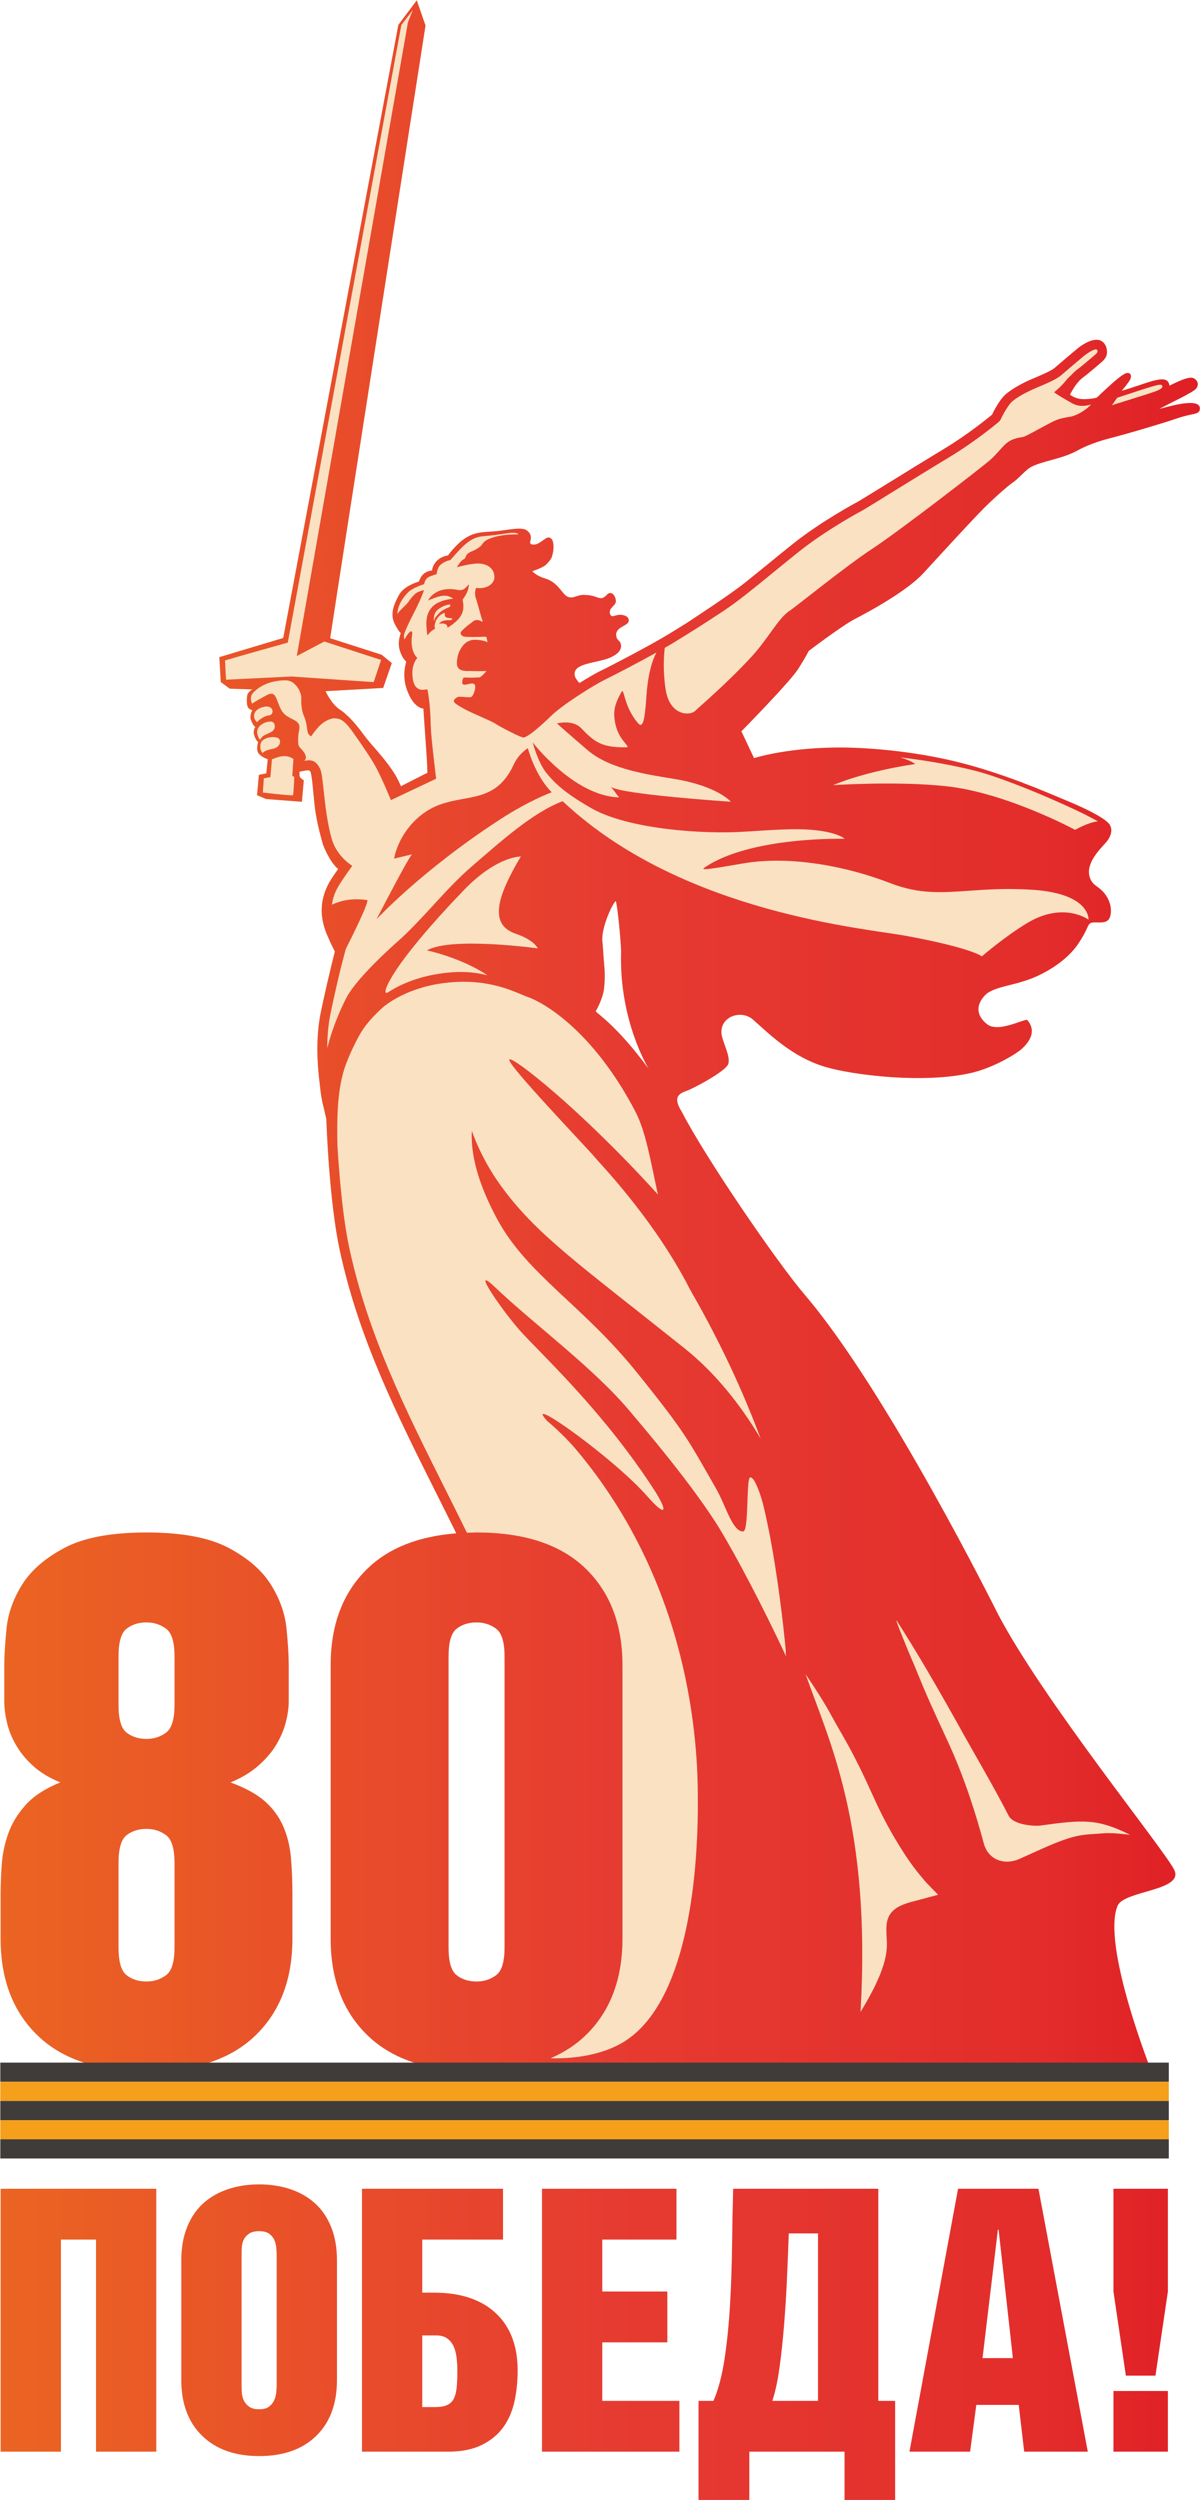
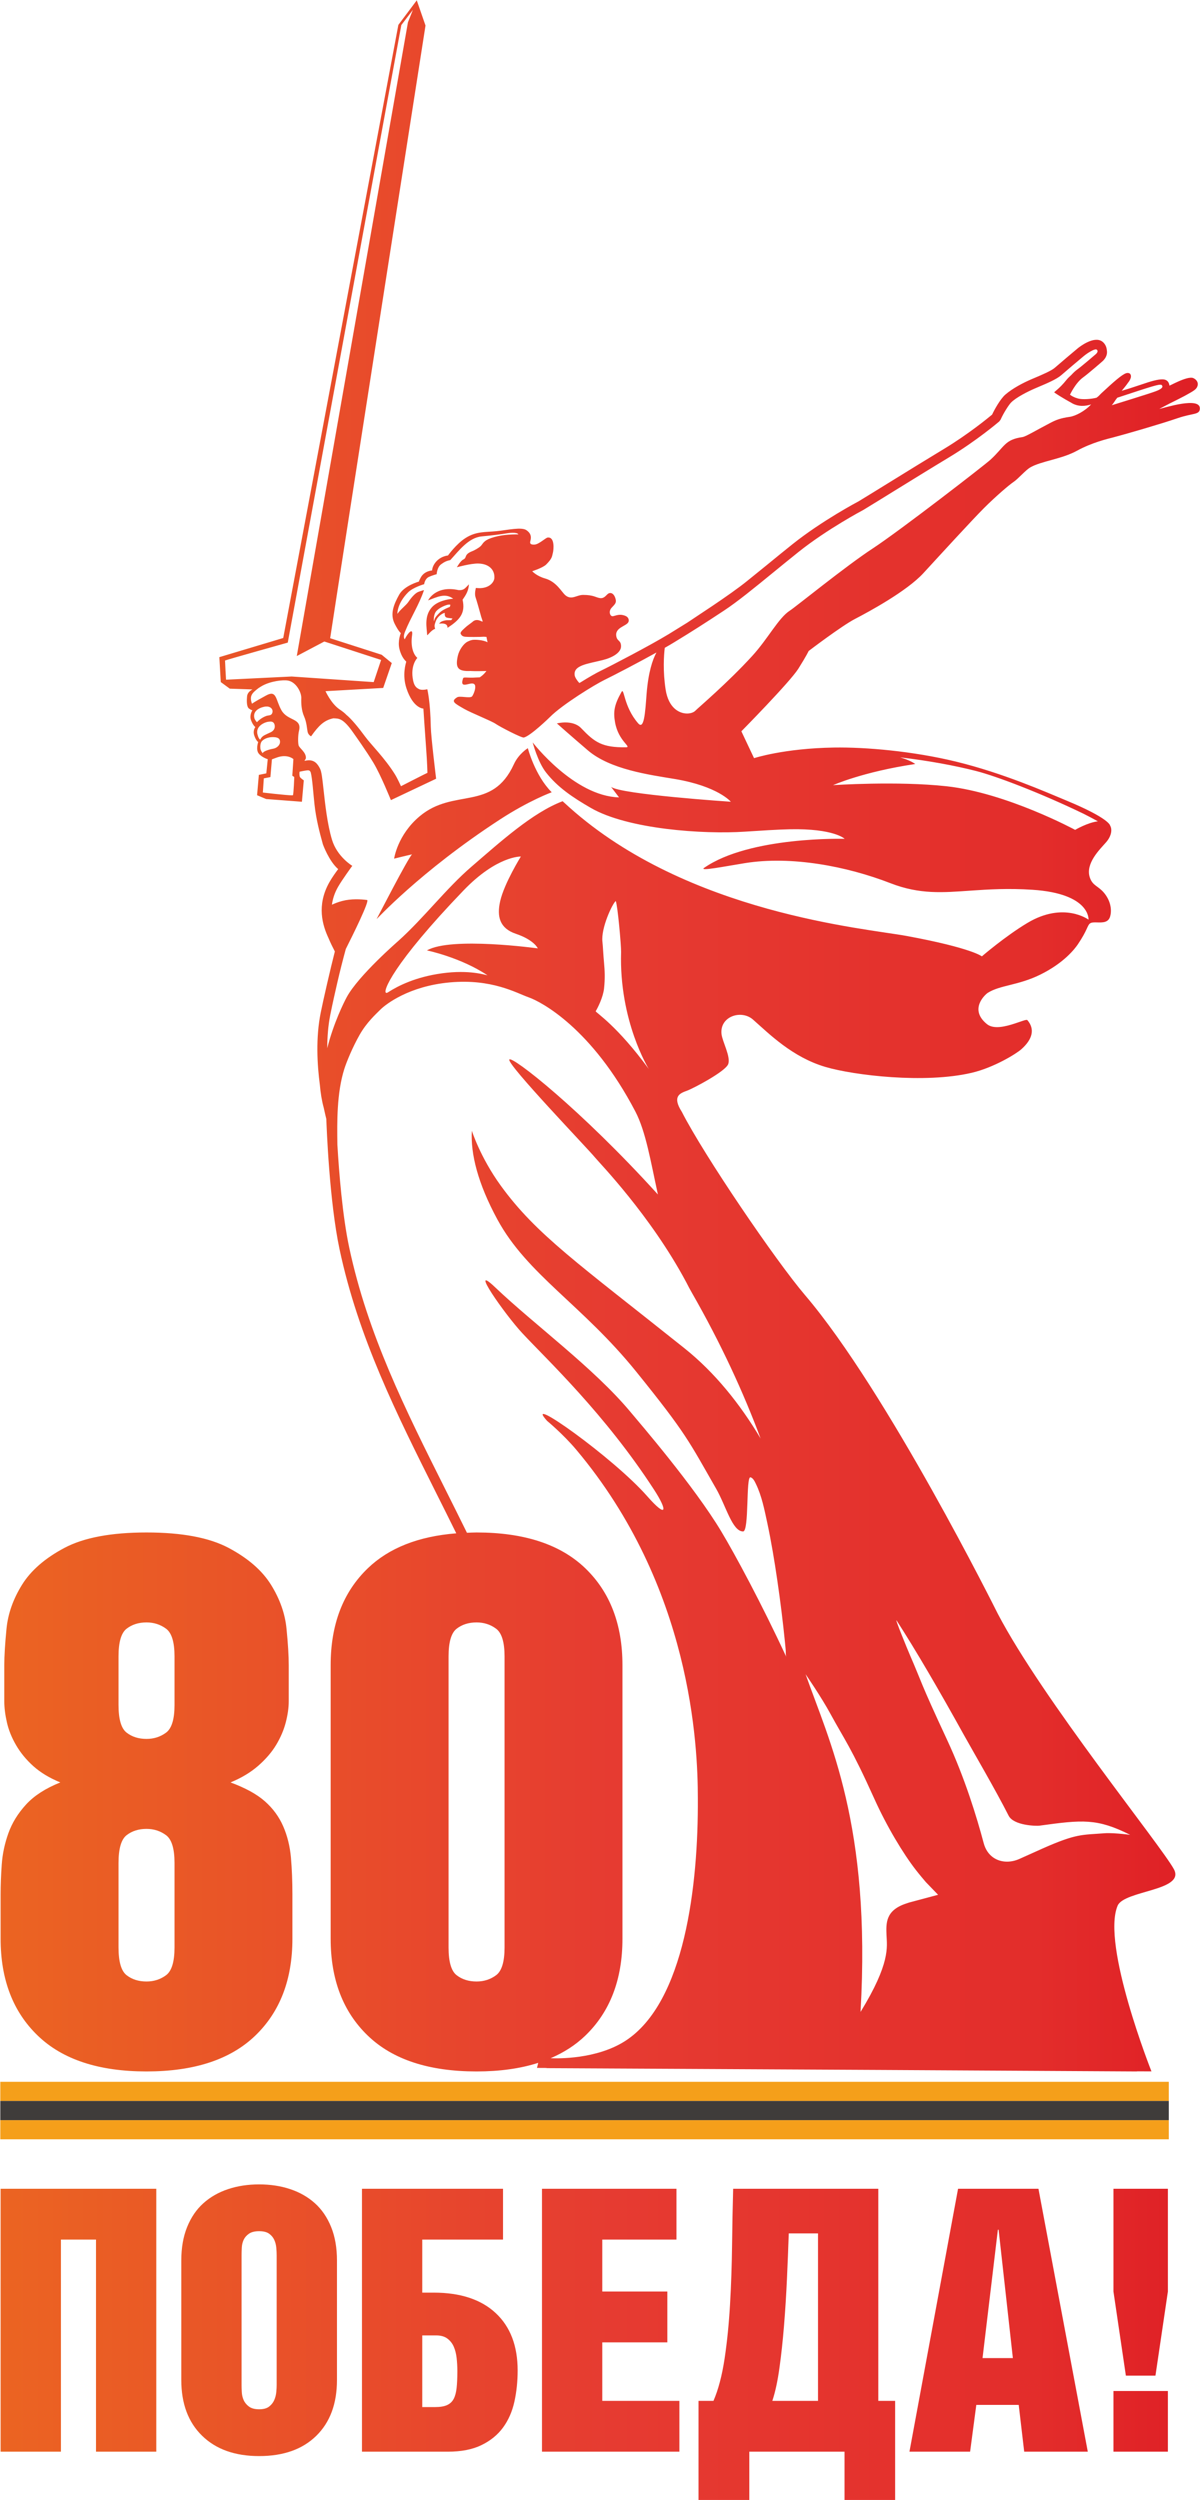
<svg xmlns="http://www.w3.org/2000/svg" width="2059" height="4287" viewBox="0 0 2059 4287" fill="none">
-   <path d="M1022.1 1734.05C1025.39 1728.62 1034.81 1710.41 1036.47 1694.8C1038.29 1677.96 1037.69 1664.1 1036.47 1651.49C1035.26 1638.86 1034.47 1621.47 1033.7 1614.91C1030.96 1591.46 1050.68 1549.66 1056.52 1545.02C1059.85 1552.24 1065.98 1622.07 1065.68 1632.33C1062.07 1751.19 1113.21 1833.03 1113.21 1833.03C1058.65 1758.62 1023.3 1737.14 1022.1 1734.05ZM1989 701.274C1997.05 697.007 2004.19 693.267 2007.01 691.846C2017.91 686.362 2027.53 681.692 2032.5 678.931C2048.22 670.2 2052.81 667.957 2054.79 661.731C2056.45 656.551 2053.63 651.144 2047.67 648.383C2037.85 643.833 2006.72 662.005 2006.62 661.157C2005.82 655.213 2002.52 650.634 1994.91 650.522C1985.95 650.391 1974.6 653.846 1958.14 659.45C1943.08 664.577 1928.01 669.266 1924.67 670.162C1933.08 660.139 1935.52 656.305 1935.52 656.305C1935.52 656.305 1943.53 647.149 1939.33 641.366C1938.2 639.812 1935.3 638.88 1931.97 640.057C1924.82 642.591 1911.79 653.885 1889.69 674.41C1886.92 676.982 1885.68 679.072 1881.42 681.972C1873.07 684.185 1857.61 685.571 1849.53 683.301C1843.09 681.483 1838.83 679.11 1835.93 676.792C1836.31 676.293 1845.12 656.823 1858.46 647.122C1866.99 640.922 1890.65 620.521 1892.76 618.505C1900.94 610.001 1899.63 603.32 1898.96 598.725C1898.16 593.318 1895.16 588.344 1890.96 585.415C1876.69 575.525 1852.02 594.995 1849.23 597.238C1843.58 601.833 1817.82 623.724 1809.69 630.798C1803.86 635.855 1787.04 642.987 1775.95 647.686L1769.39 650.495C1755.5 656.494 1738 665.471 1725.07 676.576C1716.27 684.148 1705.6 703.629 1702.29 710.948C1695.04 717.004 1660.95 744.866 1619.84 769.687C1588.74 788.478 1555.56 808.947 1526.82 826.703C1505.41 839.909 1486.48 851.607 1473.13 859.689C1470.58 861.035 1410.12 893.1 1360.16 932.897C1344.92 945.038 1330.13 957.122 1316 968.67C1304.21 978.299 1293.23 987.209 1282.67 995.678C1253.14 1019.93 1186.46 1062.55 1179.09 1067.8C1169.22 1074 1158.96 1080.33 1147.2 1087.48C1115.69 1106.62 1049.14 1141.36 1030.61 1150.31C1023.33 1153.83 1010.39 1161.2 995.948 1170.19C995.467 1170.45 994.931 1170.74 994.469 1171L994.104 1171.23C990.318 1167.22 986.633 1161.64 986.107 1158.28C983.279 1140.58 1007.88 1138.46 1034.08 1131.88C1051.54 1127.49 1065.75 1118.88 1065.64 1108.15C1065.54 1098.19 1059.66 1099.7 1057.81 1092.49C1053.46 1075.56 1075.49 1074.07 1078.43 1066.24C1079.46 1063.52 1079.01 1057.98 1072.1 1055.66C1065.16 1053.34 1061.72 1053.79 1052.13 1056.56C1047.07 1058.02 1043.36 1048.71 1049.36 1042.24C1055.37 1035.77 1058.11 1033.75 1056.16 1026.73C1053.45 1016.99 1047.51 1015.48 1043.81 1017.78C1040.13 1020.1 1037.08 1026.52 1029.72 1025.6C1022.33 1024.7 1019.03 1020.14 1000.45 1020.1C989.479 1020.08 980.745 1029.74 969.99 1020.55C963.518 1015.05 954.919 997.493 935.355 991.937C920.446 987.697 913.219 979.484 913.219 979.484C913.219 979.484 931.53 973.681 937.21 967.936C947.871 957.199 947.055 954.307 948.911 946.874C949.702 943.737 952.641 920 939.528 921.791C936.212 922.232 924.75 933.321 917.375 933.79C909.979 934.252 908.857 931.898 909.978 927.799C912.426 918.9 909.818 913.821 903.602 909.301C895.106 903.112 871.87 908.791 851.975 910.799C832.281 912.796 817.065 910.874 798.669 922.63C782.809 932.755 768.66 952.534 768.66 952.534C768.66 952.534 754.598 953.496 745.866 966.251C741.458 972.675 741.39 978.242 741.39 978.242C741.39 978.242 728.232 978.749 722.053 990.099C718.652 996.326 718.802 997.25 718.802 997.25C718.802 997.25 693.595 1004.14 684.902 1019.69C675.436 1036.62 668.891 1053.24 677.293 1069.79C684.281 1083.55 687.765 1085.53 687.765 1085.53C687.765 1085.53 682.001 1099.01 685.384 1112.74C689.189 1128.17 696.056 1133.18 697.1 1134.6C696.083 1138.18 689.97 1157.63 697.382 1180.19C708.837 1215.06 726.489 1215.03 726.489 1215.03C726.489 1215.03 729.194 1256.83 731.094 1282.12C733.006 1307.4 733.423 1325.18 733.423 1325.18C733.065 1325.06 688.049 1348.12 688.049 1348.12C688.049 1348.12 682.078 1334.89 677.554 1327.64C660.317 1299.96 636.307 1276.51 626.209 1262.63C616.103 1248.78 602.576 1232.15 594.118 1225.62C592.179 1223.5 588.788 1220.53 582.805 1216.51C568.205 1206.75 558.549 1185.19 558.549 1185.19L657.522 1179.65L672.252 1137L654.913 1122.75L566.51 1094.39C581.658 994.199 730.134 43.791 730.134 43.791L715.072 0.445L714.959 0.725L714.593 1.038L714.602 1.236L683.527 42.68L485.975 1093.99L376.391 1126.83L378.809 1169.56L393.777 1180.51L394.166 1180.89L433.113 1182.22C429.619 1184.17 424.618 1187.65 423.966 1193.82C423.317 1199.98 422.847 1211.73 427.14 1214.91C431.426 1218.08 433.113 1217.89 433.113 1217.89C433.113 1217.89 427.518 1226.1 430.685 1234.87C433.859 1243.64 438.145 1246.83 438.145 1246.83C438.145 1246.83 433.303 1252.22 436.288 1261.18C439.273 1270.15 443.002 1272.38 443.002 1272.38C443.002 1272.38 438.519 1285.44 443.934 1292.16C449.351 1298.88 459.422 1301.86 459.422 1301.86L456.991 1326.12L444.124 1328.73L441.11 1363.61L456.701 1370.14L518.047 1374.79L521.297 1338.14C521.297 1338.14 515.673 1334.36 514.674 1332.4C513.646 1330.42 513.603 1326.7 513.96 1323.32C516.804 1322.69 521.965 1321.6 526.752 1320.99C530.199 1320.57 531.959 1321.29 533.241 1324.7C536.021 1335.39 537.545 1360.47 539.665 1379.67C542.274 1403.37 547.821 1425.69 553.917 1447.41C554.264 1448.62 564.665 1476.96 580.282 1490.29C576.042 1495.91 569.959 1504.4 565.391 1512.4C542.452 1552.71 553.739 1587.35 563.637 1608.51C566.849 1616.23 570.561 1623.87 574.574 1631.54C567.274 1659.81 554.313 1716.37 550.233 1736.65C541.633 1779.5 544.178 1825.3 548.85 1860.43C549.998 1873.77 552.08 1887.3 555.471 1899.42C557.532 1909.25 559.258 1916.13 559.925 1918.66C560.35 1931.27 565.021 2059.72 582.683 2142.51C614.943 2293.83 680.006 2423.61 748.888 2561.02C831.345 2725.47 916.591 2895.54 954.701 3120.42C983.345 3289.4 924.514 3533.12 923.919 3535.55L921.385 3545.93L938.811 3546.02C938.208 3546.11 937.679 3546.2 937.068 3546.29C937.068 3546.29 1233.33 3547.9 1509.69 3549.39L1950.37 3551.99H1950.41C1950.81 3551.99 1951.14 3551.83 1951.52 3551.77C1963.83 3551.84 1972.2 3551.88 1975.7 3551.91C1975.7 3551.91 1889.63 3334.75 1917.59 3267.88C1928.69 3241.31 2034.5 3242.47 2014.14 3205.07C1991.67 3163.83 1788.99 2914.28 1711.99 2767.03C1709.84 2762.9 1522.41 2386.04 1381.25 2220.71C1331 2161.85 1208.09 1981.34 1169.99 1906.59C1152.47 1879.31 1167.33 1874.48 1178.92 1870.24C1189.77 1866.24 1244.63 1837.38 1249.44 1824.73C1254.24 1812.11 1239.4 1786.18 1238.01 1773C1234.8 1742.69 1272.09 1730.74 1292.06 1748.38C1319.87 1772.91 1359.56 1812.78 1416.28 1829.5C1465.18 1843.9 1586.83 1858.55 1667.47 1839.53C1705.6 1830.53 1743.83 1806.88 1752.4 1799.24C1771.93 1781.89 1775.96 1764.51 1762.77 1749.21C1759.54 1745.49 1713.14 1772.01 1693.52 1756.15C1661.28 1730.1 1691.85 1704.35 1694.75 1702.51C1716.46 1688.89 1746.86 1689.96 1784.95 1671.22C1825.88 1651.08 1844.25 1626.94 1849.52 1619.14C1865.87 1594.96 1865.46 1587.33 1870.1 1583.59C1877.2 1577.82 1899.69 1588.45 1904.75 1571.76C1907.72 1561.88 1906.7 1546.09 1894.7 1531.39C1884.45 1518.89 1875 1519.16 1870.1 1504.99C1861.61 1480.63 1887.75 1455.91 1897.98 1444.14C1907.15 1433.6 1908.75 1422.29 1904.78 1415.61V1415.59C1904.72 1415.16 1902.58 1402.95 1830.81 1373.14C1793.68 1357.7 1721.1 1325.63 1640.36 1305.95C1566.09 1287.87 1484.97 1280.97 1431 1281.83C1344.68 1283.23 1293.83 1300.03 1293.83 1300.03L1272.09 1253.96C1272.09 1253.96 1355.44 1169.51 1369.8 1146.68C1384.19 1123.86 1387.56 1116.27 1387.56 1116.27C1387.56 1116.27 1444.16 1073.17 1466.99 1061.33C1489.81 1049.51 1555.72 1014.01 1584.46 982.743C1613.19 951.471 1668.12 891.469 1688.41 871.188C1708.68 850.927 1731.5 831.468 1739.1 826.408C1746.72 821.332 1759.71 806.214 1767.43 801.683C1786.28 790.634 1821.54 787.393 1847.73 773.002C1873.93 758.647 1900.85 752.421 1909.89 750.066C1932.27 744.235 1991.7 726.951 2020.71 717.051C2046.98 708.082 2058.03 711.614 2058.77 701.094C2060.28 679.251 1997.68 699.492 1989 701.273V701.274Z" fill="#F9E1C2" />
  <path fill-rule="evenodd" clip-rule="evenodd" d="M714.961 0.739L714.583 1.049V1.249L683.519 42.683L485.974 1094L376.361 1126.84L378.809 1169.57L393.758 1180.5L394.155 1180.87L433.105 1182.19C429.599 1184.17 424.587 1187.65 423.949 1193.8C423.297 1200 422.828 1211.75 427.113 1214.91C431.409 1218.08 433.105 1217.87 433.105 1217.87C433.105 1217.87 427.478 1226.11 430.691 1234.89C433.846 1243.64 438.144 1246.81 438.144 1246.81C438.144 1246.81 433.321 1252.22 436.277 1261.21C439.236 1270.12 443.015 1272.37 443.015 1272.37C443.015 1272.37 438.521 1285.44 443.936 1292.15C449.343 1298.85 459.422 1301.85 459.422 1301.85L456.961 1326.12L444.142 1328.7L441.11 1363.6L456.663 1370.14L518.039 1374.8L521.27 1338.14C521.27 1338.14 515.656 1334.36 514.668 1332.39C513.64 1330.41 513.61 1326.7 513.96 1323.31C516.814 1322.68 521.949 1321.59 526.76 1320.98C530.189 1320.57 531.962 1321.29 533.222 1324.7C536.02 1335.42 537.507 1360.46 539.656 1379.67C542.273 1403.36 547.821 1425.69 553.917 1447.41C554.256 1448.6 564.675 1476.95 580.263 1490.3C576.015 1495.91 569.948 1504.39 565.391 1512.4C542.444 1552.7 553.746 1587.35 563.618 1608.52C566.848 1616.25 570.56 1623.89 574.547 1631.53C567.255 1659.79 554.293 1716.36 550.253 1736.65C541.634 1779.51 544.188 1825.29 548.84 1860.44C550.009 1873.76 552.081 1887.33 555.454 1899.44C557.526 1909.25 559.268 1916.12 559.906 1918.67C560.35 1931.27 565.014 2059.74 582.685 2142.52C614.956 2293.84 680.006 2423.59 748.869 2561.02C760.211 2583.59 771.581 2606.34 782.876 2629.25C718.135 2634.38 667.478 2654.26 631.194 2689.09C588.609 2730.01 567.358 2785.38 567.358 2855.34V3324.43C567.358 3394.37 588.61 3449.79 631.194 3490.68C673.731 3531.6 735.947 3551.99 817.699 3551.99C857.656 3551.99 892.855 3547.02 923.505 3537.24L921.358 3545.93L938.782 3546.03C938.208 3546.1 937.662 3546.2 937.051 3546.31C937.051 3546.31 1233.35 3547.9 1509.69 3549.4L1950.34 3551.99H1950.42C1950.78 3551.99 1951.12 3551.82 1951.49 3551.78C1963.79 3551.82 1972.19 3551.88 1975.71 3551.88C1975.71 3551.88 1889.61 3334.77 1917.6 3267.88C1928.69 3241.29 2034.49 3242.46 2014.15 3205.08C1991.66 3163.85 1788.99 2914.28 1711.99 2767.04C1709.85 2762.92 1522.38 2386.05 1381.24 2220.73C1331.01 2161.86 1208.09 1981.34 1169.97 1906.62C1152.45 1879.32 1167.34 1874.49 1178.9 1870.24C1189.77 1866.26 1244.61 1837.39 1249.44 1824.76C1254.24 1812.11 1239.39 1786.18 1238 1773C1234.81 1742.68 1272.07 1730.73 1292.07 1748.36C1319.87 1772.91 1359.54 1812.8 1416.27 1829.52C1465.17 1843.91 1586.83 1858.55 1667.47 1839.52C1705.6 1830.55 1743.82 1806.88 1752.4 1799.23C1771.94 1781.9 1775.96 1764.5 1762.78 1749.21C1761.41 1747.65 1752.57 1751.37 1741.3 1755.03C1725.51 1760.24 1704.97 1765.42 1693.51 1756.16C1661.26 1730.08 1691.84 1704.35 1694.74 1702.52C1716.45 1688.9 1746.85 1689.98 1784.94 1671.23C1825.85 1651.08 1844.24 1626.94 1849.52 1619.14C1865.86 1594.95 1865.45 1587.31 1870.07 1583.57C1872.74 1581.42 1877.6 1581.56 1882.84 1581.71C1891.62 1581.93 1901.6 1582.22 1904.73 1571.76C1907.69 1561.89 1906.67 1546.1 1894.69 1531.39C1884.44 1518.89 1874.98 1519.17 1870.07 1504.98C1861.59 1480.63 1887.74 1455.92 1897.98 1444.14C1907.14 1433.59 1908.74 1422.28 1904.76 1415.61V1415.59C1904.73 1415.14 1902.58 1402.96 1830.78 1373.13C1793.65 1357.71 1721.11 1325.65 1640.33 1305.97C1566.09 1287.9 1484.98 1280.98 1430.99 1281.83C1344.68 1283.23 1293.83 1300.05 1293.83 1300.05L1272.07 1253.99C1272.07 1253.99 1355.41 1169.5 1369.81 1146.69C1384.17 1123.84 1387.54 1116.26 1387.54 1116.26C1387.54 1116.26 1444.15 1073.16 1466.99 1061.34C1489.8 1049.51 1555.7 1014.03 1584.44 982.748C1613.2 951.465 1668.11 891.482 1688.4 871.203C1708.69 850.951 1731.5 831.473 1739.08 826.405C1746.72 821.366 1759.72 806.219 1767.41 801.687C1786.25 790.62 1821.53 787.39 1847.74 772.987C1873.92 758.659 1900.84 752.425 1909.87 750.078C1932.26 744.257 1991.7 726.963 2020.67 717.063C2046.94 708.078 2058.01 711.618 2058.77 701.098C2060.26 679.273 1997.66 699.507 1988.98 701.266C1997.04 697.01 2004.16 693.27 2007.02 691.838C2017.92 686.394 2027.51 681.695 2032.49 678.945C2048.22 670.23 2052.8 667.971 2054.78 661.744C2056.45 656.545 2053.63 651.165 2047.67 648.397C2042.32 645.911 2030.65 650.178 2021.11 654.426C2013.14 657.966 2006.65 661.536 2006.61 661.17C2005.79 655.208 2002.52 650.621 1994.9 650.506C1985.95 650.375 1974.58 653.841 1958.14 659.437C1943.06 664.569 1928.01 669.279 1924.64 670.155C1933.08 660.142 1935.49 656.3 1935.49 656.3C1935.49 656.3 1943.54 647.144 1939.32 641.38C1938.19 639.826 1935.3 638.912 1931.97 640.061C1924.81 642.576 1911.78 653.879 1889.68 674.414C1886.93 676.966 1885.67 679.076 1881.41 681.997C1873.03 684.181 1857.59 685.575 1849.52 683.295C1843.08 681.498 1838.82 679.105 1835.93 676.788C1836.3 676.278 1845.12 656.808 1858.43 647.145C1866.99 640.919 1890.63 620.517 1892.75 618.519C1900.92 610.004 1899.63 603.334 1898.94 598.739C1898.13 593.322 1895.16 588.347 1890.97 585.429C1876.68 575.521 1852.03 594.98 1849.24 597.241C1843.56 601.837 1817.82 623.728 1809.65 630.801C1803.87 635.88 1787.04 642.99 1775.96 647.689L1769.37 650.48C1755.5 656.506 1737.99 665.502 1725.07 676.561C1716.25 684.144 1705.6 703.614 1702.28 710.96C1695 716.999 1660.97 744.88 1619.84 769.69C1588.73 788.482 1555.57 808.94 1526.81 826.707C1505.4 839.921 1486.47 851.629 1473.12 859.693C1470.57 861.023 1410.11 893.095 1360.15 932.881C1344.92 945.033 1330.12 957.126 1315.99 968.695C1304.18 978.292 1293.22 987.212 1282.67 995.652C1253.11 1019.92 1186.46 1062.54 1179.08 1067.79C1169.21 1073.98 1158.96 1080.3 1147.18 1087.5C1115.7 1106.63 1049.11 1141.35 1030.63 1150.3C1023.33 1153.8 1010.37 1161.19 995.948 1170.18C995.459 1170.45 994.923 1170.73 994.431 1170.99L994.093 1171.24C990.318 1167.22 986.643 1161.63 986.107 1158.27C983.282 1140.6 1007.88 1138.46 1034.06 1131.88C1051.52 1127.49 1065.73 1118.89 1065.62 1108.16C1065.55 1098.18 1059.66 1099.68 1057.79 1092.47C1053.46 1075.57 1075.49 1074.08 1078.42 1066.25C1079.44 1063.53 1079 1057.98 1072.1 1055.66C1065.14 1053.35 1061.71 1053.8 1052.14 1056.55C1047.07 1058.01 1043.37 1048.72 1049.34 1042.25C1055.34 1035.79 1058.09 1033.74 1056.16 1026.73C1053.44 1017 1047.51 1015.46 1043.81 1017.79C1040.12 1020.1 1037.09 1026.53 1029.7 1025.62C1022.32 1024.68 1019.02 1020.13 1000.43 1020.1C996.722 1020.1 993.247 1021.18 989.883 1022.3C983.309 1024.46 977.082 1026.62 969.971 1020.58C963.537 1015.06 954.891 997.489 935.346 991.941C920.434 987.722 913.219 979.48 913.219 979.48C913.219 979.48 931.492 973.696 937.22 967.94C947.844 957.23 947.018 954.338 948.892 946.878C949.712 943.741 952.64 920.026 939.538 921.785C936.203 922.228 924.718 933.325 917.373 933.813C909.996 934.246 908.867 931.893 909.997 927.814C912.448 918.893 909.817 913.817 903.583 909.324C895.105 903.126 871.857 908.805 851.973 910.821C832.268 912.8 817.046 910.888 798.671 922.634C782.797 932.74 768.641 952.52 768.641 952.52C768.641 952.52 754.589 953.481 745.837 966.244C741.447 972.678 741.382 978.216 741.382 978.216C741.382 978.216 728.24 978.763 722.043 990.103C718.644 996.33 718.774 997.243 718.774 997.243C718.774 997.243 693.589 1004.12 684.914 1019.69C675.446 1036.6 668.872 1053.25 677.274 1069.79C684.291 1083.54 687.767 1085.55 687.767 1085.55C687.767 1085.55 681.982 1098.99 685.346 1112.71C689.161 1128.17 696.037 1133.18 697.092 1134.61C696.074 1138.18 689.951 1157.62 697.363 1180.19C708.837 1215.05 726.47 1215.05 726.47 1215.05C726.47 1215.05 729.193 1256.8 731.094 1282.14C733.006 1307.39 733.412 1325.21 733.412 1325.21C733.046 1325.06 688.03 1348.15 688.03 1348.15C688.03 1348.15 682.085 1334.87 677.554 1327.65C660.327 1299.97 636.288 1276.52 626.182 1262.63C616.076 1248.78 602.558 1232.17 594.118 1225.63C592.187 1223.5 588.777 1220.53 582.786 1216.51C568.204 1206.74 558.543 1185.19 558.543 1185.19L657.503 1179.64L672.243 1136.99L654.913 1122.76L566.51 1094.4C581.631 994.228 730.106 43.796 730.106 43.796L715.063 0.438L714.959 0.739H714.961ZM1198.55 4286.76H1285.7V4204H1449.07V4286.76H1535.9V4116.83H1507.03V3753.13H1257.98C1257.13 3783.27 1256.52 3815.43 1256.11 3849.71C1255.67 3883.99 1254.56 3917.76 1252.64 3950.99C1250.76 3984.24 1247.63 4015.35 1243.29 4044.42C1238.88 4073.46 1232.52 4097.63 1224.19 4116.83H1198.55V4286.77V4286.76ZM386.131 1132.6C390.077 1130.93 493.775 1101.89 493.775 1101.89L688.615 42.948L708.472 16.941L699.982 38.152L509.223 1124.97L556.471 1100.02L653.896 1131.65L641.196 1169.64L500.406 1160.03L387.852 1165.51C387.419 1159.35 386.411 1139.89 386.131 1132.6ZM1142.11 1182.37C1137.2 1150.53 1139.08 1123.98 1140.61 1110.88C1146.23 1107.65 1151.46 1104.61 1155.93 1101.89C1188.44 1082.15 1209.61 1068.5 1242.05 1047.15C1265.31 1031.84 1293.72 1008.62 1326.65 981.73C1340.74 970.23 1355.48 958.182 1370.63 946.087C1419.33 907.289 1480.37 874.914 1481.42 874.367C1495.22 866.023 1514.21 854.277 1535.65 841.033C1564.36 823.334 1597.47 802.876 1628.56 784.129C1676 755.495 1713.11 723.903 1714.64 722.584L1716.89 719.551C1721.99 707.947 1730.99 694.279 1734.66 690.434C1743.44 681.289 1764.32 671.041 1776.06 665.963L1782.48 663.213C1796.07 657.496 1812.88 650.338 1820.75 643.5C1828.75 636.528 1854.25 614.874 1859.86 610.343C1867.11 604.456 1878.11 597.89 1881.34 599.246C1881.55 599.425 1886 601.564 1880.65 606.904C1880.42 607.113 1856.5 627.712 1848.53 633.495C1844.75 636.246 1841.38 639.495 1838.35 642.859C1835.19 645.684 1832.26 648.471 1830.21 651.024C1816.46 668.273 1807.65 672.067 1809.1 673.084C1821.26 681.497 1837.64 690.333 1837.64 690.333C1849.58 698.073 1862.93 696.538 1872.19 693.441C1861.43 705.149 1845.05 713.456 1835.49 714.785C1819.86 716.894 1811.63 720.256 1802.85 724.787C1778.88 737.222 1760.23 748.647 1754.3 749.496C1723.67 753.856 1723.94 765.875 1699.37 788.378C1689.25 797.675 1543.9 910.076 1497.4 940.51C1450.94 970.898 1364.74 1041.06 1355.41 1046.95C1335.74 1059.51 1318.07 1094.89 1290.53 1124.97C1248.46 1170.97 1197.64 1214.02 1193.17 1218.63C1190.38 1221.52 1185.07 1223.5 1178.9 1223.5C1165.13 1223.5 1146.95 1213.69 1142.11 1182.37V1182.37ZM1917.12 681.968C1917.12 681.968 1943.02 673.423 1956.37 669.101C1990.24 658.137 1992.89 658.242 1994.29 661.745C1995.93 665.795 1987.32 669.279 1982.85 670.967C1971.63 675.223 1914.85 692.517 1907.6 694.901C1911.67 690.314 1912.94 686.913 1917.12 681.968ZM700.124 1015.83C708.903 1007.01 727.836 1001.71 727.836 1001.71C727.836 1001.71 728.683 992.592 736.031 989.179C741.446 986.694 749.245 984.584 749.245 984.584C749.245 984.584 749.861 972.876 756.632 967.808C763.406 962.73 767.217 961.582 772.623 960.385C787.205 944.656 803.814 921.822 826.694 919.779C843.884 918.206 861.345 915.963 869.278 914.532C871.387 914.126 887.448 911.846 889.49 916.34C875.71 916.228 858.557 917.018 842.489 922.697C829.245 927.325 828.765 932.4 825.054 936.12C821.38 939.786 813.513 943.948 809.831 945.342C806.131 946.698 801.966 949.016 800.128 952.258C798.302 955.488 799.216 957.325 794.584 959.632C789.956 961.957 783.93 972.678 783.93 972.678C783.93 972.678 807.827 965.971 820.769 966.31C838.327 966.686 848.876 976.416 848.299 990.781C848 998.543 838.523 1010.94 816.546 1008.14C816.546 1008.14 813.752 1017.75 815.965 1024.17C818 1030.13 822.124 1044.77 824.309 1052.7C824.677 1054.14 825.081 1055.63 825.524 1057.17C825.703 1057.68 825.769 1057.98 825.769 1057.98C825.769 1057.98 825.835 1058.08 825.835 1058.12C826.551 1060.47 827.333 1062.74 828.012 1064.78C828.661 1066.76 827.058 1065.65 824.309 1064.52C820.731 1063.08 815.247 1061.63 810.182 1066.82L801.118 1073.64C796.729 1077.59 788.901 1083.69 790.436 1086.74C791.963 1089.85 793.771 1091.34 798.086 1091.89C802.08 1092.4 823.801 1092.36 830.159 1091.81C831.713 1091.93 833.284 1092.02 834.782 1092.11C834.782 1092.15 834.756 1092.19 834.716 1092.22C834.585 1092.29 835.471 1096.07 836.564 1101.36C828.764 1096.97 814.099 1096.83 813.752 1097.05C809.597 1096.97 805.923 1098.39 801.966 1100.42C795.411 1103.79 787.772 1114.42 785.465 1125.01C781.076 1145.13 785.323 1151.72 808.202 1150.53C808.277 1150.57 808.334 1150.65 808.372 1150.65C818.998 1151.16 824.272 1150.67 832.477 1150.67C833.155 1150.67 833.871 1150.61 834.624 1150.51C829.481 1157.79 823.112 1161.47 823.112 1161.47C823.112 1161.47 817.999 1161.63 815.823 1161.77C810.275 1162.15 805.951 1162.01 802.72 1161.88C797.612 1161.67 795.166 1161.47 794.584 1163.17C790.194 1176.3 796.558 1174.67 803.37 1173.07C808.136 1171.94 813.165 1170.82 814.906 1174.71C816.744 1178.86 813.852 1188.15 810.341 1193.7C808.72 1196.25 802.722 1195.7 796.73 1195.17C791.671 1194.72 786.624 1194.28 784.333 1195.7C773.381 1202.56 778.954 1205.52 796.39 1215.52C808.739 1222.6 843.054 1236.08 850.413 1241.16C857.806 1246.26 895.199 1265.66 898.884 1264.7C910.629 1261.68 942.833 1230.34 943.719 1229.41C964.62 1208.28 1020.79 1173.75 1037.95 1165.47C1051.94 1158.7 1093.13 1137.33 1126.35 1118.88C1119.58 1131.34 1112.46 1152.69 1109.46 1189.47C1107.01 1222.98 1105.1 1251.88 1095 1240.34C1069.77 1211.47 1071.19 1178.01 1066.4 1186.48C1053.68 1208.89 1052.16 1220.83 1055.34 1238.67C1061.12 1271.32 1084.95 1281.32 1073.89 1281.42C1033.17 1281.9 1020.42 1272.96 997.267 1248.71C982.526 1233.26 955.531 1240.48 955.531 1240.48C955.531 1240.48 978.382 1260.79 1008.61 1286.63C1047.31 1319.62 1113.76 1328.44 1157.83 1335.78C1231.98 1348.21 1253.99 1374.8 1253.99 1374.8C1253.99 1374.8 1064.33 1362.17 1048.39 1349.17L1062.18 1367.32C984.676 1365.16 913.965 1272.98 913.965 1272.98C913.965 1272.98 922.583 1306.34 936.815 1324.48C956.907 1350.16 982.603 1367.32 1013.63 1385.29C1077.4 1422.22 1207.57 1430.77 1277.87 1426.1C1305.37 1424.3 1335.2 1422.38 1355.01 1421.98C1431.08 1420.38 1449.3 1438.35 1449.3 1438.35C1449.3 1438.35 1286.38 1433.76 1208.11 1488.19C1199.03 1494.52 1243.96 1485.54 1278.1 1480.05C1357.62 1467.25 1452.77 1485.33 1527.83 1514.44C1578.42 1534.04 1617.28 1530.57 1666.96 1527.1C1696.46 1525.06 1729.75 1522.98 1771.63 1525.73C1871.43 1532.34 1867.72 1576.98 1867.72 1576.98C1867.72 1576.98 1825.25 1545.34 1762.94 1582.55C1725.03 1605.19 1684.69 1639.92 1684.69 1639.92C1684.69 1639.92 1667.95 1625.69 1555.77 1604.94C1484.56 1591.81 1180.78 1566.42 976.97 1384.43C972.655 1380.58 968.84 1377.01 965.366 1373.88C913.965 1393.24 858.199 1443.77 809.086 1486.04C765.07 1523.94 727.694 1573.7 683.337 1613.56C683.337 1613.56 614.993 1672.79 594.938 1709.84C590.268 1718.44 572.266 1754.38 561.5 1797.46C561.574 1778.42 562.968 1758.79 566.754 1739.99C570.898 1719.3 575.083 1701.14 578.661 1685.5C583.117 1666.05 588.532 1644.88 593.339 1627.29C605.188 1603.79 634.894 1543.92 629.826 1543.24C619.306 1541.87 602.398 1540.83 586.896 1545.01C579.914 1546.91 574.207 1549.11 569.543 1551.38C570.797 1541.8 573.856 1531.59 580.035 1520.77C586.932 1508.61 604.462 1484.68 604.462 1484.68C604.462 1484.68 578.463 1469.23 569.609 1439.81C561.679 1413.44 557.939 1379.33 555.207 1354.41C552.927 1333.5 551.693 1323.23 549.215 1318.23C544.959 1309.67 539.214 1302.12 526.347 1303.99C525.084 1304.19 523.726 1304.4 522.324 1304.64C523.651 1302.84 524.839 1301.1 524.876 1299.77C525.224 1289.52 513.375 1282.89 512.283 1277.79C510.993 1271.72 511.435 1259.61 513.064 1253.04C518.479 1230.94 493.66 1236.76 482.978 1218.01C472.767 1200.04 475 1182.47 456.801 1192.48C449.925 1196.25 437.465 1202.96 432.359 1206.64C427.422 1193.09 432.737 1188.3 443.249 1180.15L443.315 1180.08H443.353V1180.05C445.537 1178.65 448.222 1176.92 449.783 1176.07C464.215 1168 485.711 1165.28 494.612 1167.08C508.638 1169.98 517.361 1187.75 516.974 1197.14C516.605 1206.49 517.294 1218.38 521.788 1228.52C526.241 1238.64 526.637 1249.15 527.769 1254.78C528.899 1260.38 533.769 1262.62 533.769 1262.62C546.901 1244.09 556.027 1235.09 571.994 1231.69C580.848 1232.27 588.129 1230.35 606.504 1256.92C610.085 1262.06 627.896 1286.77 640.611 1307.73C653.347 1328.74 670.716 1372.01 670.716 1372.01L748.324 1335.31C748.324 1335.31 739.47 1263.27 739.168 1246.33C738.393 1202.17 733.176 1181.85 733.176 1181.85C733.176 1181.85 723.332 1184.42 718.398 1181.35C716.259 1180.03 711.222 1178.17 708.942 1167.39C703.289 1140.77 716.128 1128.14 716.128 1128.14C708.47 1121.46 704.41 1107.18 707.104 1088.88C708.997 1075.86 699.879 1084.9 694.37 1096.28C692.456 1093.65 692.56 1089.1 694.888 1083.34C704.682 1058.77 719.085 1037.18 727.525 1011.86C727.525 1011.86 722.346 1013.08 717.513 1015.05C712.72 1017.06 706.548 1023.47 700.765 1032.04C696.827 1037.93 687.147 1044.88 681.881 1052.6C681.703 1051.89 681.701 1034.29 700.124 1015.83V1015.83ZM436.505 1231.59C432.596 1216.4 450.956 1211.98 455.748 1211.53C458.904 1211.23 463.614 1211.64 466.401 1215.52C467.56 1217.13 468.472 1220.49 466.627 1223.76C464.592 1227.34 460.684 1226.28 456.663 1227.74C448.834 1230.64 443.576 1235.53 440.864 1238.36C438.821 1236.46 436.844 1232.95 436.505 1231.59ZM441.985 1260.12C437.323 1244.18 456.221 1237.96 460.1 1237.66C463.171 1237.41 468.144 1236.12 470.47 1240.91C471.572 1243.03 473.786 1251.27 464.083 1255.83C454.796 1260.21 451.83 1261.03 448.551 1264.95C447.846 1265.86 446.517 1267.95 446.584 1268.46C444.747 1267.16 443.496 1265.36 441.987 1260.12H441.985ZM446.753 1283.03C445.802 1272.68 450.464 1269.89 450.464 1269.89C450.464 1269.89 456.56 1263.35 470.179 1264C479.343 1264.41 480.494 1268.49 480.494 1272.27C480.494 1277.47 475.322 1282.74 468.588 1283.88C462.097 1284.97 451.078 1288.37 450.84 1291.64C449.305 1289.87 447.064 1286.7 446.751 1283.03L446.753 1283.03ZM451.011 1359L452.676 1334.69L463.981 1332.49L466.573 1302.09C470.18 1300.73 475.66 1298.62 478.372 1297.89C494.687 1293.48 503.43 1301.65 503.43 1301.65L501.563 1330.13L504.936 1332.39C504.936 1332.39 503.806 1361.28 502.684 1363.52C502.62 1363.7 501.93 1363.77 500.846 1363.77C491.589 1363.77 451.011 1359 451.011 1359V1359ZM1570.45 1310.08C1564.29 1305.64 1555.17 1301.85 1544.44 1298.66C1593.42 1304.44 1638.16 1312.71 1674.68 1322.04C1710.25 1331.12 1785.18 1359.72 1859.42 1395.47C1864.18 1397.77 1875.81 1404 1883.83 1408.36C1865.98 1410.47 1844.75 1423.01 1844.75 1423.01C1844.75 1423.01 1727 1359.38 1624.05 1348.21C1538.93 1338.95 1429.38 1346.34 1429.38 1346.34C1429.38 1346.34 1480.34 1323.47 1570.45 1310.08V1310.08ZM795.271 1526.96C852.634 1467.29 893.719 1468.72 893.719 1468.72C893.719 1468.72 865.295 1514.44 858.276 1545.01C852.153 1571.66 857.362 1591.81 885.027 1601.17C916.761 1611.86 922.782 1626.23 922.782 1626.23C922.782 1626.23 773.859 1605.7 732.566 1629.71C732.566 1629.71 790.221 1641.54 836.491 1672.42C833.089 1671.91 805.583 1662.49 758.534 1668.95C713.264 1675.15 683.2 1690.33 665.746 1701.56C664.718 1702.24 663.83 1702.59 663.144 1702.59C654.808 1702.59 673.732 1653.32 795.271 1526.96V1526.96ZM1022.08 1734.03C1025.39 1728.62 1034.81 1710.4 1036.48 1694.78C1038.29 1677.97 1037.67 1664.11 1036.48 1651.49C1035.26 1638.85 1034.47 1621.49 1033.68 1614.89C1030.97 1591.48 1050.67 1549.66 1056.5 1545.01C1059.83 1552.25 1065.95 1622.07 1065.69 1632.32C1062.05 1751.19 1113.21 1833.03 1113.21 1833.03C1058.64 1758.65 1023.31 1737.14 1022.08 1734.03ZM763.95 2553.47C695.556 2417.04 630.949 2288.18 599.159 2138.99C587.582 2084.76 581.695 2010.34 578.907 1962.99C578.322 1924.05 577.748 1874.45 590.72 1833.19C594.562 1820.97 605.148 1795.27 617.195 1774.2C629.216 1753.17 644.117 1739.78 652.538 1731.35C661.561 1722.32 701.389 1690.93 771.78 1684.57C844.111 1678.04 885.678 1702.61 907.369 1710.27C928.441 1717.7 1015.34 1762.76 1090.28 1906.18C1108.03 1940.22 1116.51 1991.55 1128.84 2048.23C995.967 1901.72 878.36 1809.91 873.933 1816.79C868.967 1824.51 1010.07 1971.16 1020.99 1984.85C1027.39 1992.85 1116.07 2083.81 1177.3 2198.38C1177.44 2198.63 1177.54 2198.83 1177.69 2199.07C1180.62 2204.92 1183.72 2210.78 1187.01 2216.5C1237.19 2304.01 1275.69 2387.86 1305.09 2466.66C1269.83 2407.46 1226.6 2353.58 1174.51 2311.98C993.727 2167.71 920.228 2117.26 859.124 2032.91C823.801 1984.12 809.598 1938.89 809.598 1938.89C807.347 1978.55 819.741 2028.93 853.407 2091.02C904.675 2185.62 998.964 2237.39 1091.7 2352.12C1177.82 2458.7 1182 2471.23 1228.91 2553.02C1245.67 2582.23 1256.42 2626.04 1275.01 2626.04C1285.7 2626.04 1279.67 2531.41 1287.68 2533.21C1292.29 2534.23 1295.26 2540.9 1297.06 2544.62C1307 2564.97 1311.57 2588.5 1316.33 2610.48C1323.42 2643.54 1328.92 2676.94 1333.79 2710.36C1338.97 2745.6 1343.36 2780.93 1346.91 2816.36C1347.35 2820.62 1347.75 2824.89 1348.12 2829.13C1348.46 2832.54 1347.81 2838.39 1349.29 2841.48C1306.87 2749.95 1261.36 2665.63 1237.59 2626.04C1190.95 2548.29 1098.08 2440.62 1081.35 2420.61C1018.75 2345.72 916.29 2270.89 850.034 2207.81C802.409 2162.48 866.065 2253.81 896.432 2286.31C939.262 2332.23 1037.74 2424.32 1122.02 2554.09C1145.96 2590.88 1144.61 2604.4 1110.72 2565.85C1051.8 2498.8 894.87 2388.06 938.707 2436.43C938.707 2436.43 966.287 2459.18 988.715 2485.83C1186.47 2720.88 1197.38 2993.21 1197.38 3083.93C1198.25 3231.8 1175.13 3434 1072.67 3499.78C1023.51 3531.32 956.832 3529.86 944.774 3529.28C967.587 3519.55 987.462 3506.75 1004.2 3490.68C1046.73 3449.8 1068.03 3394.37 1068.03 3324.43V2855.34C1068.03 2785.38 1046.73 2730.01 1004.2 2689.09C961.624 2648.21 899.429 2627.78 817.699 2627.78C812.017 2627.78 806.675 2628.12 801.194 2628.3C788.826 2603.14 776.347 2578.21 763.95 2553.47ZM1687.82 3160.35C1676.08 3116.17 1655.47 3048.62 1625.06 2983.41C1577.05 2880.39 1582.49 2886.7 1561.43 2838.32C1557.85 2830.15 1533.82 2771.61 1538.65 2779.09C1571.2 2829.4 1611.43 2898.37 1653.98 2975.14C1669.09 3002.36 1708.55 3069.8 1730.6 3113.37C1739.35 3130.56 1778.41 3131.25 1783.36 3130.56C1857.48 3120.38 1882.19 3117.73 1939.18 3146.26C1939.26 3146.3 1933.85 3145.55 1926.45 3144.8C1916.92 3143.84 1904.02 3142.89 1894.96 3143.56C1856.08 3146.56 1847.34 3143.91 1789.57 3169.41C1781.33 3173.05 1765.4 3180.19 1749.24 3187.52C1742.29 3190.64 1734.98 3192.25 1727.88 3192.25C1710.05 3192.25 1693.57 3182.04 1687.82 3160.35ZM783.561 3387C774.263 3379.85 769.668 3363.98 769.668 3339.51V2840.3C769.668 2815.82 774.263 2799.99 783.561 2792.78C792.82 2785.6 804.228 2782.02 817.699 2782.02C830.339 2782.02 841.491 2785.6 851.202 2792.78C860.867 2799.99 865.736 2815.82 865.736 2840.3V3339.51C865.736 3363.98 860.867 3379.85 851.202 3387C841.491 3394.18 830.339 3397.75 817.699 3397.75C804.228 3397.75 792.82 3394.18 783.561 3387ZM1382.27 2870.86C1382.27 2870.86 1409 2909.57 1425.06 2939.09C1448.85 2982.82 1460.28 2995.9 1500.09 3084.17C1521.67 3132.06 1549.72 3178.53 1571.33 3206.33C1578.15 3215.08 1583.96 3221.82 1588.49 3227.2L1609.59 3249.06L1560.13 3262.27C1558.5 3262.82 1556.8 3263.39 1555.03 3263.97C1519.14 3275.72 1520.31 3297.84 1521.12 3318.51C1521.94 3338.42 1527.97 3366.23 1476.53 3449.94C1495.11 3128.79 1421.96 2984.12 1382.27 2870.86ZM786.662 1011.86C747.089 1003.17 734.534 1029.5 734.534 1029.5C750.49 1023.64 763.809 1016.35 777.6 1026.62C768.444 1027.52 750.226 1030.47 740.459 1041.95C727.499 1057.24 732.328 1076.43 732.932 1088.89C733.047 1091.01 739.789 1080.21 746.593 1078.34C745.226 1073.71 745.392 1071.98 747.154 1066.83C749.557 1058.67 756.557 1052.63 763.131 1050.8C762.397 1060.61 766.909 1059.03 776.479 1060.53C775.696 1061.49 774.953 1062.44 774.16 1063.39C772.937 1063.46 771.704 1063.46 770.487 1063.46C768.038 1063.42 765.618 1063.42 763.271 1063.97C759.995 1064.75 756.293 1065.43 753.401 1069.53C762.321 1068.19 768.134 1070.1 767.859 1076.63C788.902 1062.78 798.982 1051.65 793.698 1028.34C799.97 1019.48 803.888 1012.94 804.633 1001.95C798.086 1008.45 796.119 1012.67 786.662 1011.86ZM748.869 1047.63C754.653 1041.26 765.448 1037.45 768.849 1036.84C772.222 1036.23 772.832 1037.26 772.832 1037.26C772.493 1038.37 772.143 1039.53 771.815 1040.66C771.815 1040.66 759.626 1045.25 754.652 1050.26C749.651 1055.26 746.694 1058.63 745.874 1061.26C745.095 1063.87 744.479 1065.43 744.479 1065.43C744.479 1065.43 743.086 1054.06 748.869 1047.63V1047.63ZM881.731 1310.47C844.259 1392.29 779.03 1350.25 720 1399.75C681.842 1431.72 676.228 1472.39 676.228 1472.39C676.228 1472.39 692.635 1468.21 707.037 1464.98C700.124 1471.24 647.773 1573.3 646.237 1575.85C644.702 1578.4 719.312 1495.33 858.134 1405.03C908.04 1372.56 946.639 1358.52 946.639 1358.52C917.714 1329.6 905.692 1282.92 905.692 1282.92C905.692 1282.92 890 1292.39 881.731 1310.47V1310.47ZM110.434 2654.3C77.099 2671.99 52.9 2693.1 37.726 2717.54C22.571 2741.99 13.686 2767.08 11.163 2792.78C8.655 2818.48 7.36 2839.34 7.36 2855.34V2917.29C7.36 2928.26 8.854 2940.27 11.823 2953.35C14.741 2966.42 20.018 2979.49 27.62 2992.53C35.203 3005.61 45.111 3017.62 57.326 3028.58C69.552 3039.5 84.935 3048.79 103.454 3056.39C78.19 3066.49 58.552 3079.12 44.668 3094.31C30.776 3109.46 20.641 3125.9 14.339 3143.59C8.009 3161.34 4.222 3179.23 2.97 3197.35C1.707 3215.49 1.055 3232.55 1.055 3248.55V3324.43C1.055 3394.37 22.325 3449.8 64.92 3490.68C107.468 3531.6 169.626 3551.99 251.393 3551.99C333.153 3551.99 395.313 3531.6 437.898 3490.68C480.456 3449.8 501.734 3394.37 501.734 3324.43V3248.55C501.734 3225.81 500.876 3204.73 499.217 3185.34C497.511 3165.97 493.077 3148.02 485.937 3131.62C478.779 3115.18 468.237 3100.84 454.353 3088.63C440.423 3076.4 420.811 3065.68 395.521 3056.39C414.037 3048.79 429.864 3039.34 442.977 3027.93C456.012 3016.55 466.326 3004.54 473.928 2991.92C481.511 2979.25 486.992 2966.42 490.364 2953.35C493.737 2940.27 495.433 2928.26 495.433 2917.29V2855.34C495.433 2839.34 494.181 2818.48 491.618 2792.78C489.113 2767.08 480.249 2741.99 465.065 2717.54C449.883 2693.1 425.653 2671.99 392.355 2654.3C359.078 2636.6 312.094 2627.78 251.395 2627.78C190.707 2627.78 143.722 2636.6 110.434 2654.3V2654.3ZM217.259 2971.02C208 2963.86 203.365 2948.07 203.365 2923.62V2840.19C203.365 2815.75 207.999 2799.92 217.259 2792.78C226.516 2785.6 237.904 2782.02 251.393 2782.02C264.026 2782.02 275.187 2785.6 284.928 2792.78C294.602 2799.92 299.453 2815.75 299.453 2840.19V2923.62C299.453 2948.07 294.602 2963.86 284.928 2971.02C275.187 2978.23 264.026 2981.77 251.393 2981.77C237.904 2981.77 226.516 2978.23 217.259 2971.02ZM217.259 3386.97C208 3379.77 203.365 3363.92 203.365 3339.33V3194.45C203.365 3169.92 207.999 3154.06 217.259 3146.84C226.516 3139.66 237.904 3136.05 251.393 3136.05C264.026 3136.05 275.187 3139.66 284.928 3146.84C294.602 3154.06 299.453 3169.92 299.453 3194.45V3339.33C299.453 3363.92 294.602 3379.77 284.928 3386.97C275.187 3394.18 264.026 3397.75 251.393 3397.75C237.904 3397.75 226.516 3394.18 217.259 3386.97ZM391.338 3753.79C375.034 3759.19 360.915 3767.27 348.988 3777.92C337.074 3788.57 327.785 3802.2 321.106 3818.7C314.41 3835.18 311.076 3854.34 311.076 3876.06V4081.09C311.076 4121.66 322.981 4153.53 346.803 4176.71C370.644 4199.92 403.253 4211.54 444.604 4211.54C486.417 4211.54 519.121 4199.92 542.754 4176.71C566.37 4153.53 578.18 4121.66 578.18 4081.09V3876.06C578.18 3854.34 574.849 3835.18 568.15 3818.7C561.472 3802.2 552.137 3788.57 540.268 3777.92C528.352 3767.27 514.224 3759.19 497.929 3753.79C481.623 3748.33 463.839 3745.65 444.604 3745.65C425.417 3745.65 407.644 3748.34 391.338 3753.79ZM427.084 4126.56C422.891 4123.43 419.858 4119.67 417.957 4115.26C416.083 4110.91 415.066 4106.28 414.858 4101.49C414.623 4096.68 414.52 4092.8 414.52 4089.88V3867.28C414.52 3863.54 414.623 3859.24 414.858 3854.41C415.066 3849.61 416.083 3845.12 417.957 3840.93C419.858 3836.77 422.891 3833.2 427.084 3830.28C431.268 3827.37 437.127 3825.89 444.606 3825.89C452.17 3825.89 457.878 3827.37 461.869 3830.28C465.856 3833.2 468.785 3836.77 470.649 3840.93C472.524 3845.12 473.683 3849.61 474.089 3854.41C474.532 3859.24 474.711 3863.54 474.711 3867.28V4089.88C474.711 4092.8 474.532 4096.68 474.089 4101.49C473.683 4106.28 472.524 4110.91 470.649 4115.26C468.786 4119.67 465.856 4123.43 461.869 4126.56C457.878 4129.7 452.17 4131.27 444.606 4131.27C437.127 4131.27 431.268 4129.7 427.084 4126.56ZM1910.49 3753.13V3929.34L1931.8 4073.57H1982.58L2003.92 3929.34V3753.13H1910.49ZM1643.87 3753.13L1560.46 4204H1664.55L1675.19 4123.74H1747.94L1757.36 4204H1866.47L1781.81 3753.13H1643.87ZM1712.19 3823.37H1713.45L1737.91 4043.48H1685.88L1712.19 3823.37ZM1337.4 4060.4C1340.58 4037.86 1343.15 4013.59 1345.27 3987.69C1347.35 3961.78 1349.05 3935.08 1350.28 3907.72C1351.53 3880.35 1352.55 3854.34 1353.4 3829.66H1403.58V4116.83H1325.19C1330.22 4101.79 1334.27 4082.99 1337.4 4060.4ZM929.958 3753.13V4204H1165.74V4116.83H1033.42V4016.51H1145.05V3929.34H1033.42V3840.31H1160.72V3753.13H929.958ZM621.086 3753.13V4204H768.444C791.428 4204 810.66 4200.24 826.147 4192.7C841.595 4185.2 853.915 4175.14 863.108 4162.62C872.302 4150.09 878.801 4135.35 882.59 4118.39C886.328 4101.48 888.201 4083.61 888.201 4064.79C888.201 4022.57 875.673 3989.75 850.58 3966.34C825.486 3942.95 789.957 3931.24 743.974 3931.24H724.53V3840.31H863.108V3753.13H621.086ZM724.53 4004.6H748.389C756.33 4004.6 762.686 4006.4 767.492 4009.94C772.285 4013.49 775.97 4018.08 778.486 4023.73C780.998 4029.38 782.638 4035.85 783.487 4043.17C784.315 4050.49 784.757 4058.12 784.757 4066.04C784.757 4077.34 784.315 4086.85 783.487 4094.57C782.638 4102.33 780.998 4108.59 778.486 4113.39C775.97 4118.19 772.181 4121.76 767.172 4124.06C762.179 4126.36 755.267 4127.49 746.488 4127.49H724.53V4004.6ZM1.055 3753.13V4204H104.538V3840.31H164.728V4204H268.17V3753.13H1.055ZM1910.49 4204H2003.92V4099.91H1910.49V4204Z" fill="url(#paint0_linear_1280_14499)" />
-   <path d="M0.539 3536.85V3543.91V3569.73H2005.44V3543.91V3536.85H0.539Z" fill="#3F3C3A" />
  <path d="M0.539 3569.73V3576.78V3602.6H2005.44V3576.78V3569.73H0.539Z" fill="#F59F1A" />
  <path d="M0.539 3635.48V3642.53V3668.35H2005.44V3642.53V3635.48H0.539Z" fill="#F59F1A" />
  <path d="M0.539 3602.6V3609.66V3635.48H2005.44V3609.66V3602.6H0.539Z" fill="#3F3C3A" />
-   <path d="M0.539 3668.34V3675.4V3701.22H2005.44V3675.4V3668.34H0.539Z" fill="#3F3C3A" />
  <defs>
    <linearGradient id="paint0_linear_1280_14499" x1="1.06" y1="2143.6" x2="2058.81" y2="2143.6" gradientUnits="userSpaceOnUse">
      <stop stop-color="#EB6422" />
      <stop offset="0.51" stop-color="#E63B31" />
      <stop offset="0.863" stop-color="#E32D2B" />
      <stop offset="1" stop-color="#DF1F25" />
    </linearGradient>
  </defs>
</svg>